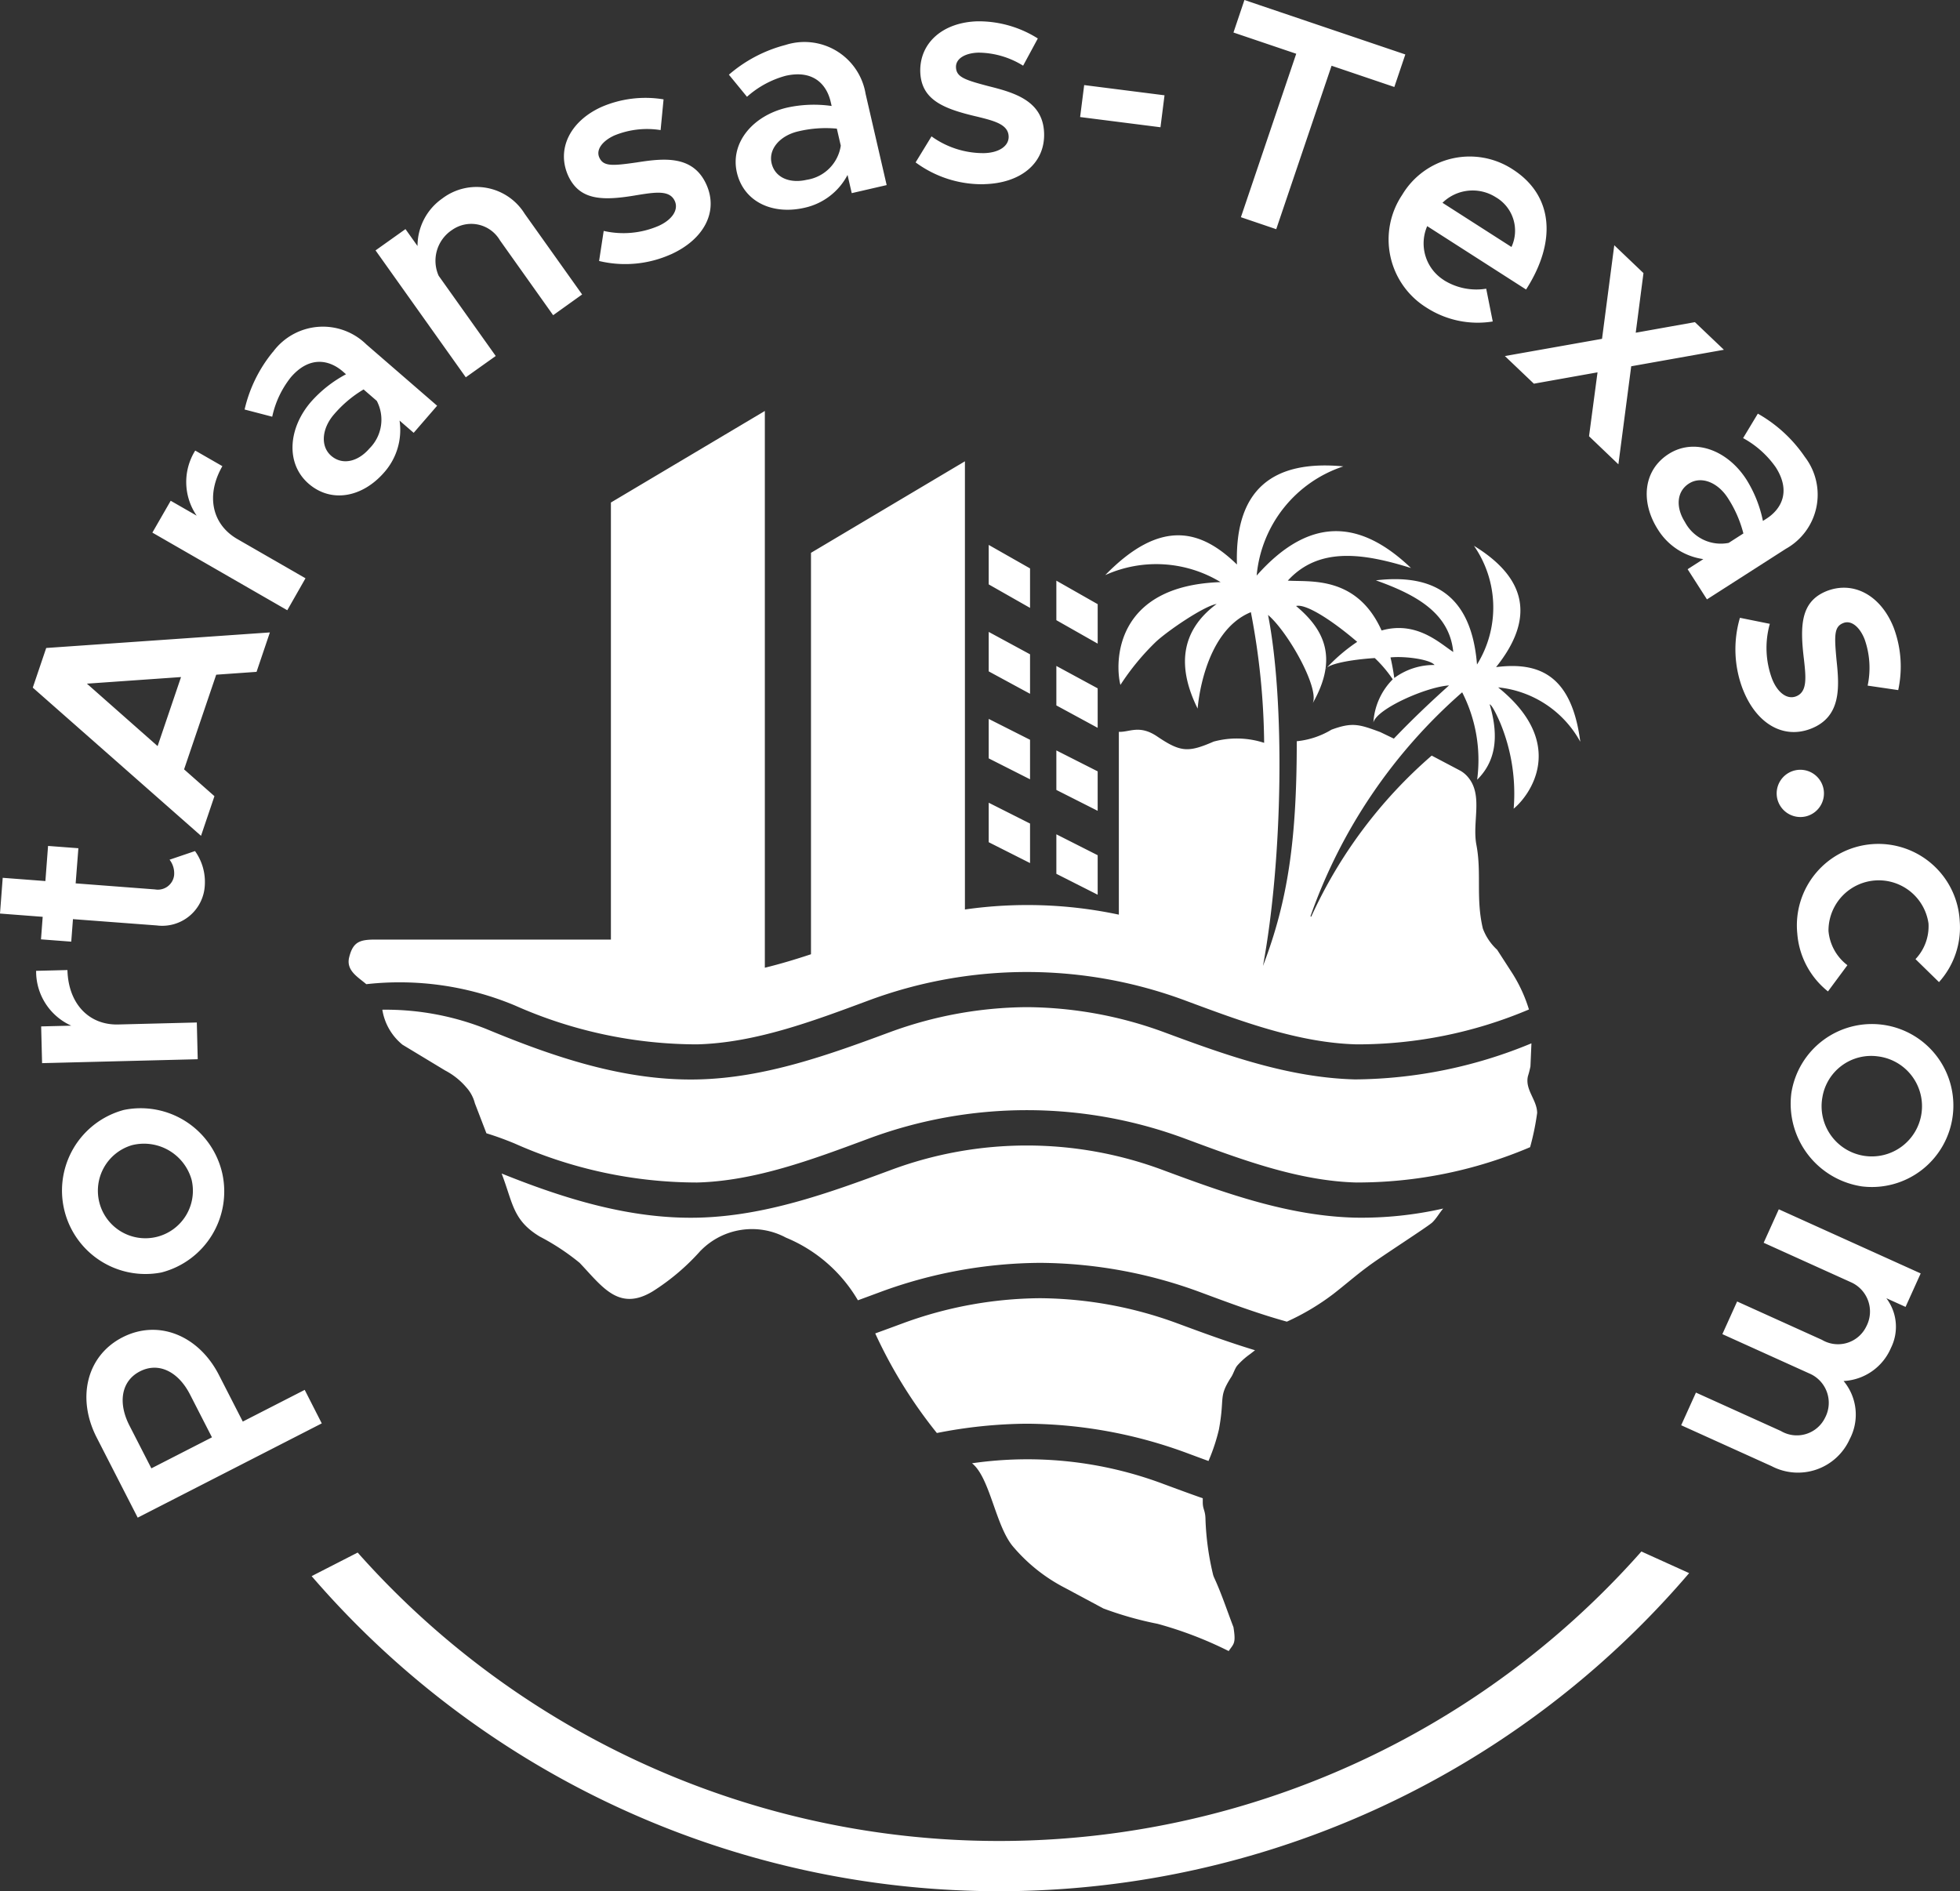
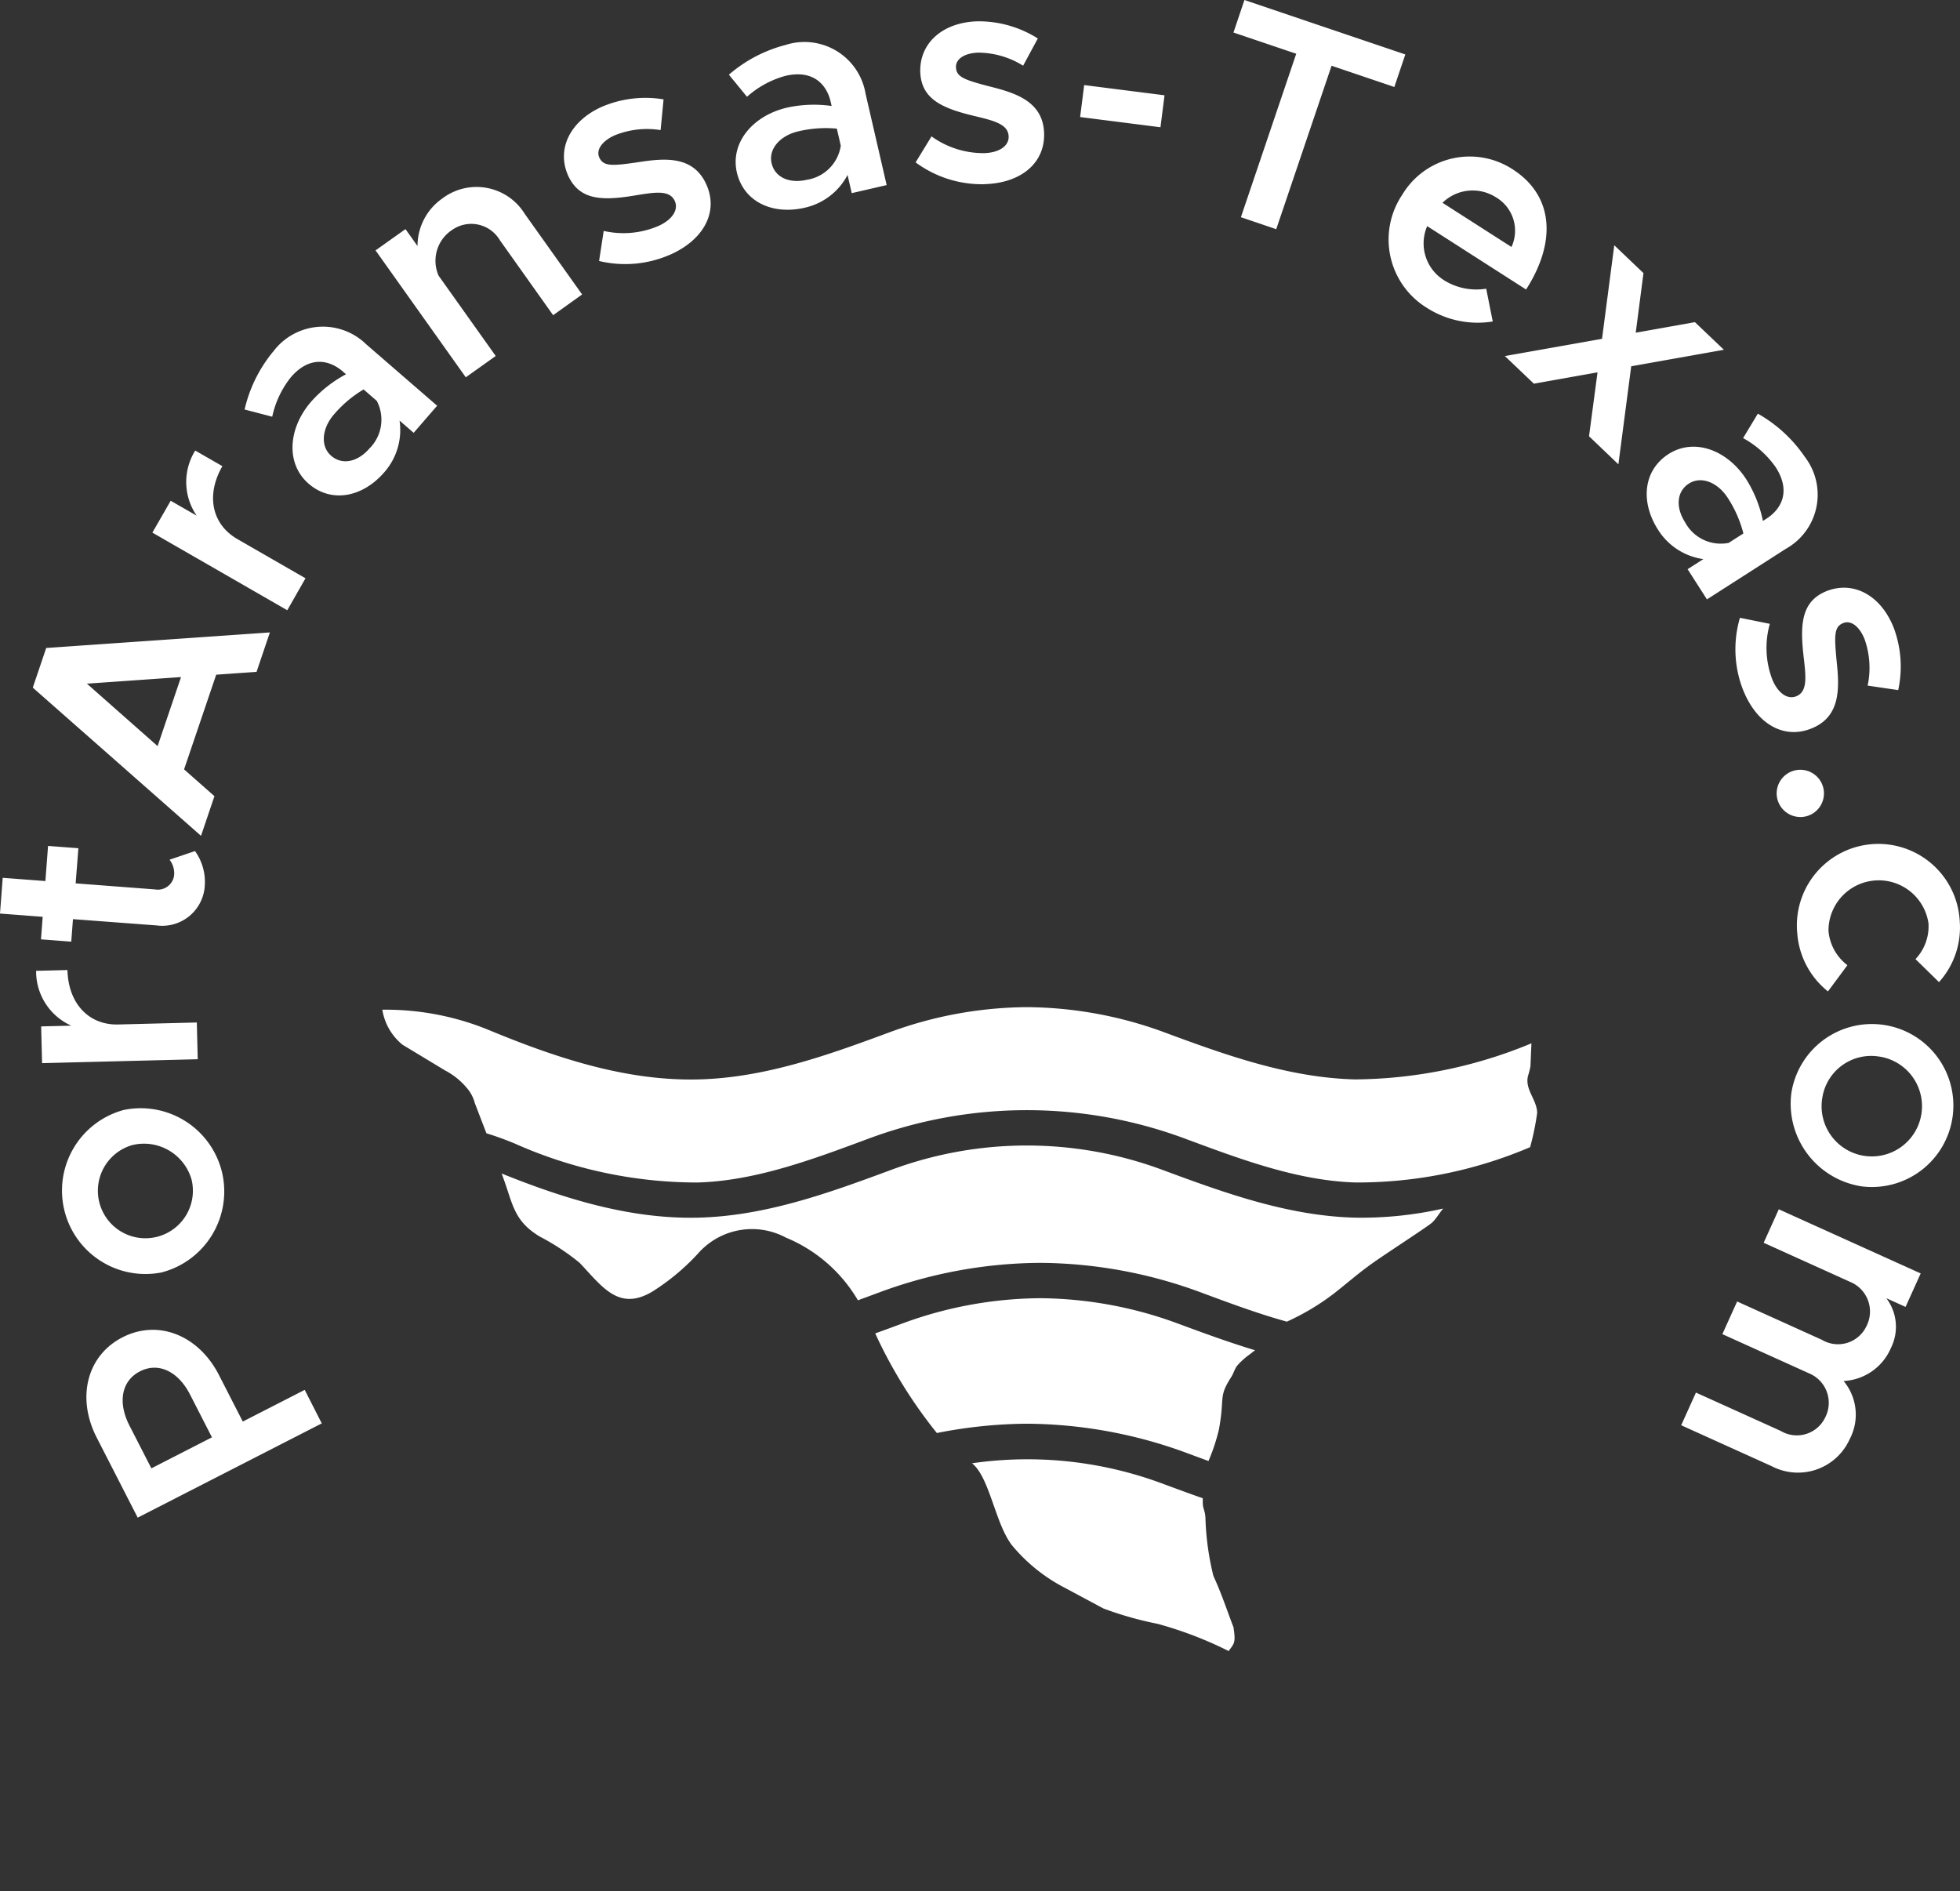
<svg xmlns="http://www.w3.org/2000/svg" width="155.454" height="150" viewBox="0 0 155.454 150">
  <rect x="0" y="0" width="155.454" height="150" fill="#333333" stroke="none" />
  <g transform="translate(-918 -18)">
-     <path d="M78.838,39.536,82.116,41.4v3.13L78.838,42.67ZM73.473,57.148,76.751,58.8v3.134L73.473,60.28Zm5.365,2.505,3.277,1.659v3.133l-3.277-1.658ZM73.473,50.5l3.278,1.656V55.29l-3.278-1.659ZM78.838,53l3.277,1.66v3.13l-3.277-1.656ZM73.473,43.6l3.278,1.776v3.132L73.473,46.73Zm5.365,2.7,3.277,1.776v3.132l-3.277-1.778Zm-5.365-9.6,3.278,1.863v3.132l-3.278-1.864Zm25.519,29.46.061.025a37.39,37.39,0,0,1,9.554-12.774l2.277,1.2a2.25,2.25,0,0,1,.639.551c1.166,1.438.285,3.522.63,5.327.427,2.235-.059,4.224.511,6.636a4.318,4.318,0,0,0,1.133,1.684l1.232,1.908a11.815,11.815,0,0,1,1.292,2.829,34.865,34.865,0,0,1-13.663,2.767c-4.616-.118-9.216-1.85-13.5-3.441a36.021,36.021,0,0,0-25.319,0c-4.285,1.591-8.885,3.324-13.5,3.441a35.647,35.647,0,0,1-14.455-3.089,23.722,23.722,0,0,0-11.777-1.684c-.656-.564-1.617-1.079-1.359-2.128.314-1.276.881-1.416,2.176-1.41l18.584,0V33.337l12.209-7.261V70.235c1.231-.3,2.454-.669,3.66-1.069V37.327l12.209-7.259V65.616a34.906,34.906,0,0,1,12.209.409v-14.5c.844.04,1.63-.59,3.05.373,1.87,1.264,2.47,1.265,4.473.4a7.017,7.017,0,0,1,4,.1,56.987,56.987,0,0,0-1.052-10.364c-3.82,1.561-4.225,7.67-4.221,7.65-1.565-3.154-1.476-6.085,1.505-8.3-.991.157-3.906,2.139-4.851,3.034a19.446,19.446,0,0,0-2.78,3.387c-.45-1.792-.466-7.877,7.946-8.154a9.838,9.838,0,0,0-9.15-.556c4.463-4.577,7.649-3.559,10.446-.841C92.983,32.3,96,29.94,101.6,30.471a10.074,10.074,0,0,0-6.875,8.661c4.356-4.915,8.387-4.281,12.239-.6-3.746-1.168-7.291-1.716-9.769,1,1.68.126,5.459-.451,7.438,3.955,2.8-.792,4.641,1.038,5.685,1.705-.3-3.115-2.99-4.559-6.137-5.682,4.506-.531,7.574,1.1,8.02,6.677a8.578,8.578,0,0,0-.24-9.415c4.08,2.5,4.924,5.661,1.753,9.62,3.3-.416,5.986.521,6.679,5.921A8.378,8.378,0,0,0,113.878,48c5.584,4.5,2.456,8.629,1.231,9.619a14.67,14.67,0,0,0-1.066-6.806c-.115-.262-.609-1.4-.838-1.472.81,2.74.382,4.623-.993,5.983a11.816,11.816,0,0,0-1.187-6.934A42.182,42.182,0,0,0,98.992,66.156m-3.762,3.925c1.991-5.195,2.675-10.064,2.676-17.811a6.567,6.567,0,0,0,2.754-.916c1.664-.611,2.2-.423,3.866.19l1.08.52c1.455-1.526,2.935-2.925,4.377-4.219-1.805.116-5.754,1.86-6,2.947a5.3,5.3,0,0,1,1.536-3.432,9.99,9.99,0,0,0-1.427-1.686c-1.885.121-3.659.455-3.9.871a13.718,13.718,0,0,1,2.507-2.156c-1.86-1.6-4.036-3.054-4.849-2.844,2.182,1.825,3.389,4.068,1.322,7.709.54-1.19-1.932-5.615-3.544-7,1.34,6.822,1.184,19.267-.4,27.825m10.415-22.826a5.29,5.29,0,0,1,3.19-1.03c-.354-.447-2.354-.718-3.494-.6.119.5.22,1.042.3,1.63m19.6,69.283a68,68,0,0,1-101.816.084l-3.651,1.869a71.975,71.975,0,0,0,109.254-.239Z" transform="translate(922.945 24.519)" fill="#fff" fill-rule="evenodd" />
    <path d="M107.6,93.789c-4.616-.115-9.216-1.85-13.5-3.439a36.011,36.011,0,0,0-25.32,0c-4.285,1.589-8.885,3.324-13.5,3.439A35.626,35.626,0,0,1,40.829,90.7c-.759-.315-1.5-.586-2.249-.814L37.662,87.5a2.964,2.964,0,0,0-.675-1.254A5.631,5.631,0,0,0,35.3,84.9l-3.376-2.04a4.485,4.485,0,0,1-1.6-2.776,21.559,21.559,0,0,1,8.245,1.528c5.335,2.217,10.99,4.149,16.842,4,5.284-.132,10.3-1.941,15.2-3.759a32.055,32.055,0,0,1,10.759-1.972h.154a32.058,32.058,0,0,1,10.761,1.972c4.9,1.818,9.912,3.626,15.2,3.759a37.113,37.113,0,0,0,13.978-2.862l-.078,1.827a7.414,7.414,0,0,1-.2.78c-.246,1.08.717,1.862.732,2.911a20.321,20.321,0,0,1-.56,2.719,34.947,34.947,0,0,1-13.741,2.8M77.094,116.058c1.454,1.154,1.868,5.074,3.326,6.689a13.465,13.465,0,0,0,4.059,3.2l3.031,1.625a27.649,27.649,0,0,0,4.305,1.22,30.5,30.5,0,0,1,5.637,2.16c.394-.589.59-.57.378-1.894-.489-1.27-.951-2.673-1.518-3.9a2.067,2.067,0,0,1-.091-.234,21.816,21.816,0,0,1-.609-4.374c-.006-.785-.217-.8-.217-1.406v-.311c-1.044-.366-2.081-.75-3.114-1.132a30.688,30.688,0,0,0-15.187-1.643m-7.677-10.3a37.7,37.7,0,0,0,4.889,7.9,37.815,37.815,0,0,1,7.089-.738h.1A37.187,37.187,0,0,1,94.1,115.231q.866.323,1.749.646a15.113,15.113,0,0,0,.826-2.49c.484-2.614-.058-2.536.955-4.135.012-.02.031-.045.044-.065.176-.3.247-.592.44-.859a5.863,5.863,0,0,1,1.027-.924l.4-.311c-2.1-.635-4.167-1.394-6.216-2.154a32.089,32.089,0,0,0-10.761-1.973H82.41a32.085,32.085,0,0,0-10.758,1.973q-1.116.414-2.236.82M55.6,99.167a5.694,5.694,0,0,1,6.734-1.007,11.858,11.858,0,0,1,5.71,4.971q.9-.33,1.786-.66a37.184,37.184,0,0,1,12.609-2.309h.1a37.193,37.193,0,0,1,12.611,2.309c2.234.829,4.552,1.7,6.915,2.354a19.051,19.051,0,0,0,3.681-2.191c.89-.689,1.834-1.512,2.716-2.159.955-.731,4.809-3.2,5.141-3.522s.552-.739.862-1.1a29.239,29.239,0,0,1-6.987.723c-5.284-.132-10.3-1.941-15.2-3.759a30.893,30.893,0,0,0-21.674,0c-4.9,1.817-9.914,3.626-15.2,3.759-5.406.135-10.644-1.5-15.618-3.5.9,2.338.871,3.7,3.024,5a18.325,18.325,0,0,1,3.164,2.086c1.794,1.887,3.111,3.9,5.816,2.247a17.816,17.816,0,0,0,3.8-3.239m-30.07,13.724L10.922,120.37l-3.255-6.357c-1.6-3.125-.8-6.488,2.05-7.946s6.044-.142,7.645,2.983l1.894,3.7,4.911-2.514ZM16.811,114l-1.741-3.4c-.926-1.808-2.483-2.594-3.97-1.832s-1.761,2.485-.836,4.292l1.742,3.4Zm.809-20.976a6.635,6.635,0,0,1-4.819,7.9A6.619,6.619,0,0,1,9.825,88.033a6.635,6.635,0,0,1,7.795,4.991m-2.42.559a3.922,3.922,0,0,0-4.73-2.756,3.768,3.768,0,1,0,4.73,2.756M5.651,81.349A4.715,4.715,0,0,1,2.865,77l2.484-.062c.066,2.649,1.688,4.376,4.028,4.317l6.233-.158.072,2.914-12.344.311-.074-2.914Zm7.8-13.163,2.016-.685a4.2,4.2,0,0,1,.778,2.694A3.38,3.38,0,0,1,12.432,73.4l-6.645-.5-.136,1.786-2.4-.183.135-1.787L0,72.457l.215-2.835L3.6,69.88l.211-2.786,2.406.182L6,70.063l6.287.479a1.3,1.3,0,0,0,1.521-1.106,1.755,1.755,0,0,0-.36-1.249m6.9-14.9-3.2.226L14.6,61.021l2.408,2.126-1.065,3.145L2.6,54.538l1.065-3.144,17.74-1.234ZM12.5,59.176,14.358,53.7l-7.465.524ZM15.6,40.9a4.714,4.714,0,0,1-.116-5.164l2.154,1.237c-1.323,2.3-.838,4.616,1.192,5.784l5.4,3.109L22.785,48.4l-10.7-6.157,1.454-2.526Zm6.042-12.986A11.117,11.117,0,0,0,19.4,32.48l2.191.571a7.56,7.56,0,0,1,1.485-3.138c1.47-1.7,3.034-1.386,4.117-.448l.251.219a9.9,9.9,0,0,0-2.772,2.18c-1.814,2.094-2.035,4.9-.194,6.5,1.805,1.564,4.277,1.083,6-.905a5.069,5.069,0,0,0,1.212-4.1l1.12.97,1.86-2.149-5.615-4.864a4.917,4.917,0,0,0-7.407.6m7.645,7.664c-.906,1.047-2.139,1.339-3.024.572s-.733-2.182.221-3.284a9.415,9.415,0,0,1,2.347-1.98l1.046.906a3.216,3.216,0,0,1-.591,3.785m5.817-19.858a4.493,4.493,0,0,1,6.506,1.234l4.555,6.4L43.872,25,39.65,19.058a2.637,2.637,0,0,0-3.784-.826,2.926,2.926,0,0,0-1.076,3.638l4.528,6.365-2.375,1.69L29.786,19.86l2.374-1.689.955,1.343a4.591,4.591,0,0,1,1.994-3.791m18.1,4.452c2.632-1.191,3.787-3.391,2.814-5.545-1.062-2.351-3.4-2.08-5.534-1.746-1.945.278-2.631.325-2.956-.392-.285-.631.265-1.326,1.2-1.75a6.816,6.816,0,0,1,3.662-.424l.234-2.437a8.786,8.786,0,0,0-4.92.6c-2.5,1.131-3.594,3.355-2.64,5.466.928,1.993,2.788,1.99,5.511,1.519,1.441-.231,2.548-.391,2.941.479.315.7-.217,1.489-1.284,1.97a7.033,7.033,0,0,1-4.356.4L47.516,20.7a8.861,8.861,0,0,0,5.688-.526M62.316,3.561a4.915,4.915,0,0,1,6.337,3.88l1.671,7.239-2.77.639-.332-1.443a5.075,5.075,0,0,1-3.4,2.6c-2.561.591-4.841-.476-5.379-2.8C57.9,11.3,59.735,9.156,62.434,8.534a9.913,9.913,0,0,1,3.526-.128l-.075-.325c-.323-1.4-1.4-2.57-3.59-2.065a7.586,7.586,0,0,0-3.049,1.66L57.811,5.924a11.12,11.12,0,0,1,4.505-2.362m1.66,10.7a3.219,3.219,0,0,0,2.709-2.709l-.312-1.35a9.37,9.37,0,0,0-3.062.216c-1.42.328-2.377,1.382-2.114,2.523s1.43,1.631,2.78,1.32m14.088.349A8.859,8.859,0,0,1,72.62,12.88l1.262-2.064a7.022,7.022,0,0,0,4.167,1.329c1.17-.029,1.969-.551,1.95-1.315-.025-.955-1.106-1.239-2.525-1.585C74.783,8.62,73.067,7.9,72.989,5.7c-.059-2.316,1.813-3.941,4.558-4.01a8.793,8.793,0,0,1,4.766,1.361L81.147,5.21a6.8,6.8,0,0,0-3.539-1.035c-1.026.026-1.8.453-1.786,1.145.02.787.67,1.01,2.57,1.512,2.092.52,4.355,1.18,4.42,3.759.06,2.364-1.859,3.941-4.749,4.015m7.605-5.323.322-2.535,6.372.81-.321,2.535ZM98.42,17.227l4.388-12.964L97.83,2.579,98.7,0l12.761,4.319-.872,2.58-4.978-1.685-4.389,12.964Zm16.092,4.985a3.438,3.438,0,0,1-1.316-4.276l7.842,5.026c2.461-3.84,2.15-7.473-1.066-9.534a6.233,6.233,0,0,0-8.756,2.02,6.359,6.359,0,0,0,1.924,8.95,7.478,7.478,0,0,0,5.255,1.1l-.519-2.6a4.866,4.866,0,0,1-3.364-.681m4.168-6.549a3.07,3.07,0,0,1,1.2,3.921l-5.471-3.505a3.417,3.417,0,0,1,4.266-.416m9.685,21.158L126.031,34.6l.674-5.068-5.048.9-2.3-2.192,7.705-1.366.971-7.422,2.316,2.209-.614,4.728,4.694-.838,2.3,2.191-7.352,1.309Zm14.8-.57a11.131,11.131,0,0,0-3.74-3.448l-1.169,1.94a7.583,7.583,0,0,1,2.589,2.313c1.211,1.891.47,3.3-.736,4.076l-.281.18a9.917,9.917,0,0,0-1.306-3.278c-1.495-2.333-4.128-3.341-6.179-2.026-2.011,1.289-2.247,3.8-.83,6.007a5.071,5.071,0,0,0,3.589,2.325l-1.247.8,1.534,2.394,6.255-4.009a4.916,4.916,0,0,0,1.522-7.274m-9.515,5.161c-.747-1.166-.679-2.431.307-3.063s2.3-.084,3.086,1.143a9.411,9.411,0,0,1,1.235,2.813l-1.166.748a3.219,3.219,0,0,1-3.463-1.64m4.6,13.294A8.857,8.857,0,0,1,138,49l2.371.478a7.036,7.036,0,0,0,.18,4.371c.43,1.089,1.194,1.66,1.906,1.379.889-.35.784-1.463.622-2.915-.337-2.743-.247-4.6,1.788-5.429,2.156-.849,4.324.351,5.33,2.906a8.781,8.781,0,0,1,.356,4.944l-2.424-.355a6.8,6.8,0,0,0-.242-3.679c-.376-.955-1.044-1.539-1.689-1.285-.732.289-.719.976-.537,2.934.229,2.144.385,4.495-2.015,5.44-2.2.868-4.34-.394-5.4-3.083m2.724,8.678a1.875,1.875,0,1,1,2.275,1.363,1.885,1.885,0,0,1-2.275-1.363m1.575,10.624a6.463,6.463,0,1,1,12.889-.933,6.468,6.468,0,0,1-1.646,4.82l-1.864-1.823a3.791,3.791,0,0,0,1.031-2.833,3.986,3.986,0,0,0-7.931.6,3.821,3.821,0,0,0,1.5,2.713l-1.542,2.081a6.5,6.5,0,0,1-2.436-4.629m-.471,12.713a6.463,6.463,0,1,1,5.587,7.379,6.635,6.635,0,0,1-5.587-7.379m2.465.313a3.982,3.982,0,1,0,4.432-3.241,3.92,3.92,0,0,0-4.432,3.241M140.5,116.28l-7.16-3.239,1.171-2.59,6.725,3.041a2.489,2.489,0,0,0,3.509-1.034,2.529,2.529,0,0,0-1.239-3.523l-6.9-3.12,1.171-2.59,6.725,3.041a2.492,2.492,0,0,0,3.518-1.055,2.541,2.541,0,0,0-1.238-3.522l-6.9-3.121,1.2-2.655L152.336,101l-1.2,2.655-1.524-.689a3.757,3.757,0,0,1,.366,3.941,4.324,4.324,0,0,1-3.756,2.626,4.161,4.161,0,0,1,.489,4.6,4.5,4.5,0,0,1-6.213,2.145" transform="translate(918 18)" fill="#fff" fill-rule="evenodd" />
  </g>
</svg>